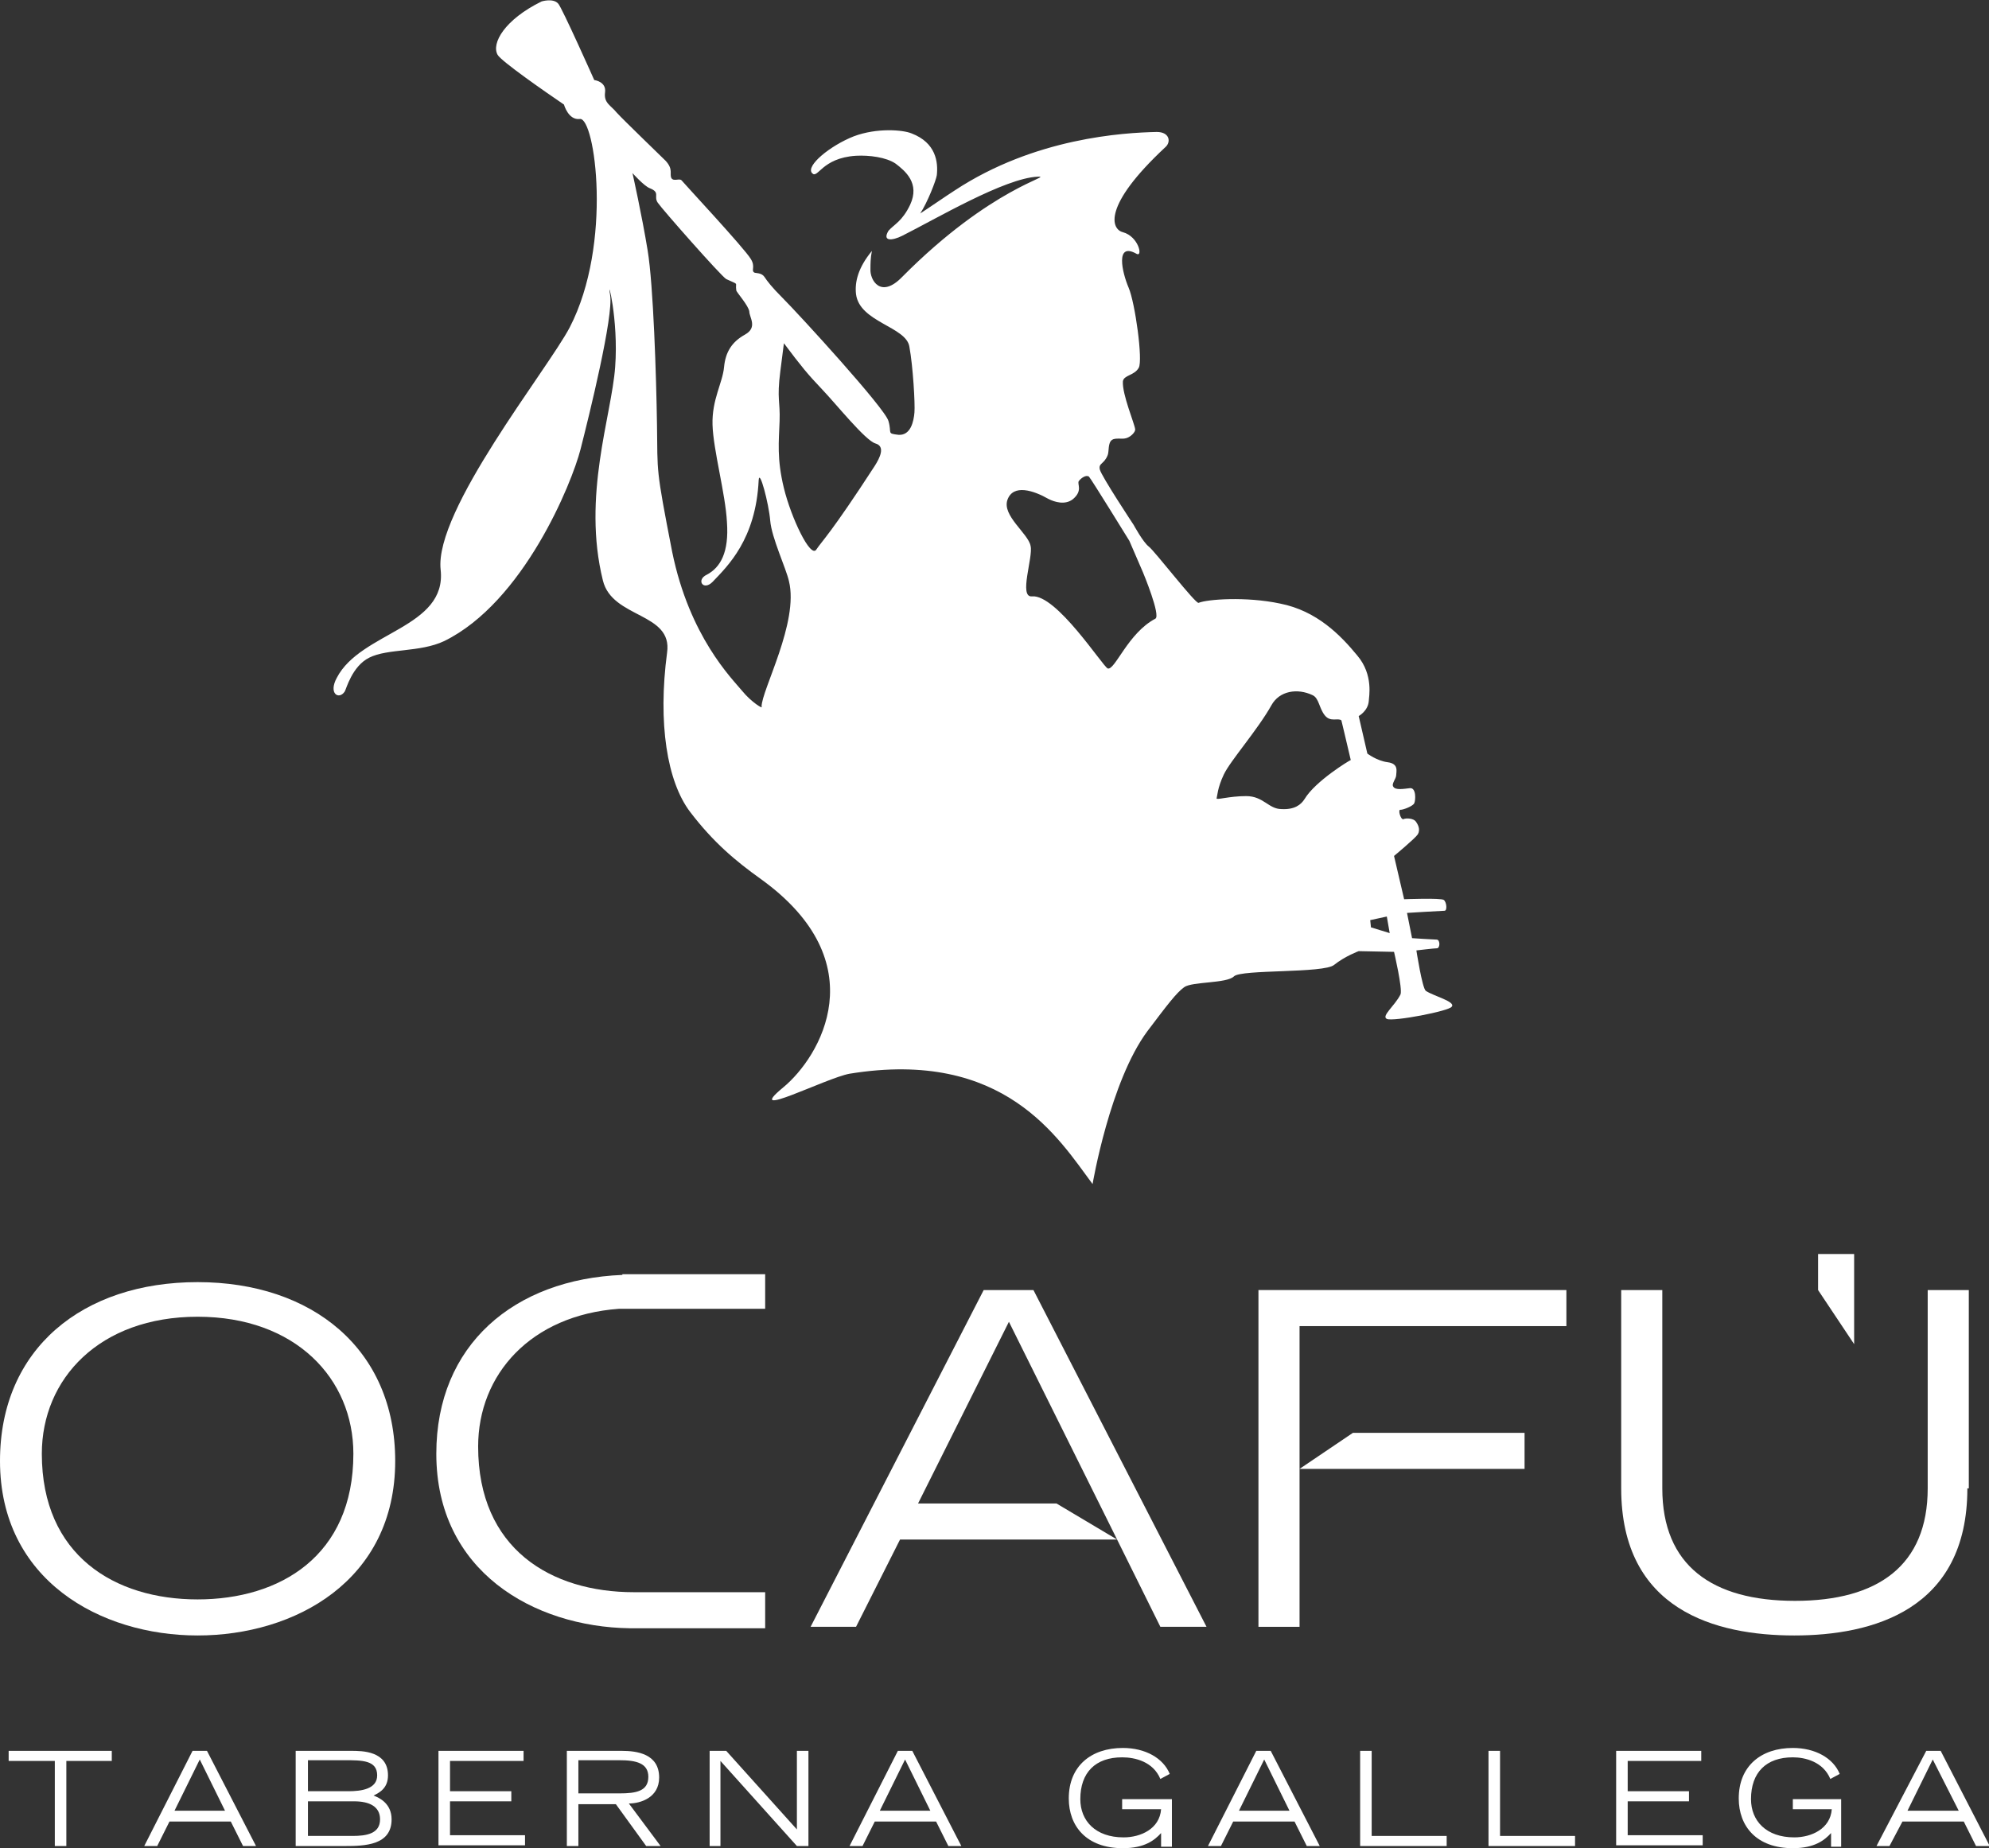
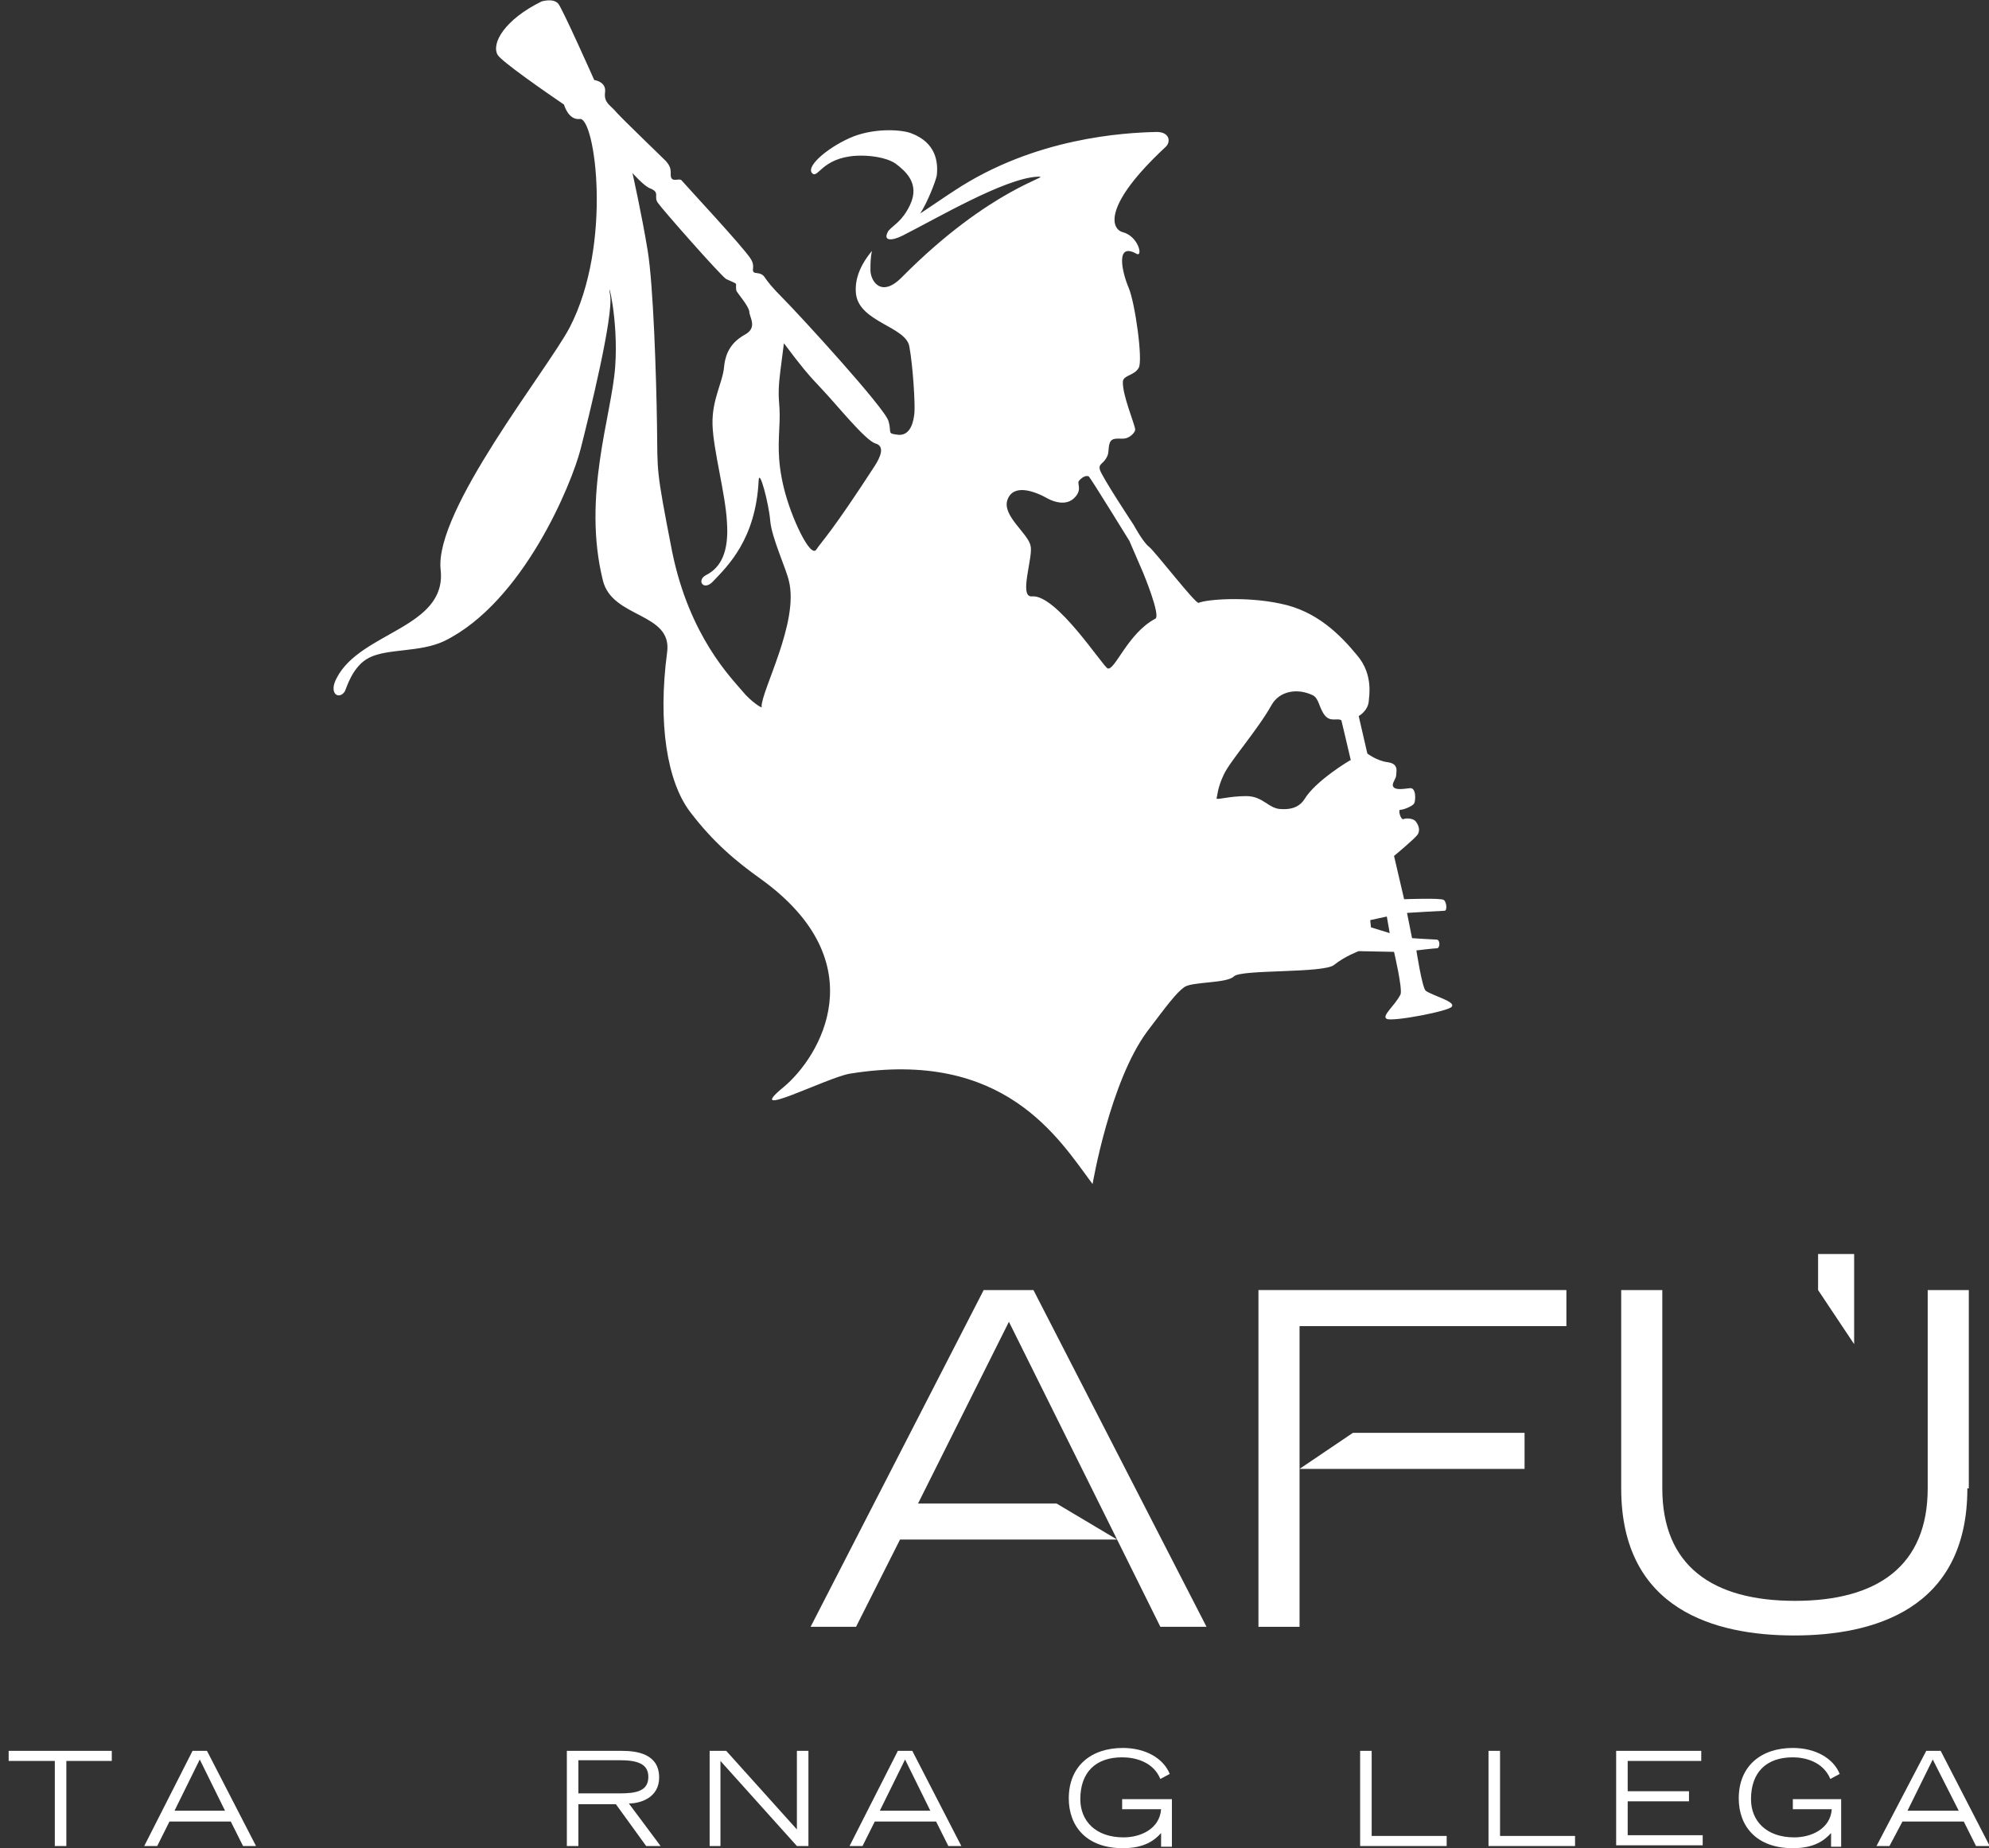
<svg xmlns="http://www.w3.org/2000/svg" id="Capa_1" x="0px" y="0px" viewBox="0 0 275.8 256.3" style="enable-background:new 0 0 275.8 256.3;" xml:space="preserve">
  <rect x="0" y="0" width="275.8" height="256.3" fill="#333333" stroke="none" />
  <style type="text/css">
	.st0{fill:#FFFFFF;}
</style>
  <g>
    <g>
      <path class="st0" d="M7.6,244.2H1.2v-1.4h14.3v1.4H9.2V256H7.6V244.2z" />
      <path class="st0" d="M26.7,242.8h2l6.8,13.2h-1.8l-1.7-3.4h-8.5l-1.7,3.4h-1.8L26.7,242.8z M31.2,251.1l-3.5-7.1l-3.5,7.1H31.2z" />
-       <path class="st0" d="M41.1,242.8h7.6c1.5,0,5.1,0,5.1,3.4c0,1.8-1.2,2.4-2,2.8c0.8,0.3,2.5,1.1,2.5,3.3c0,3.6-3.7,3.7-6.5,3.7    h-6.8V242.8z M42.7,248.4h5.6c1.8,0,4-0.3,4-2.2c0-2.1-2.1-2.1-4.5-2.1h-5.1V248.4z M42.7,254.6h6.2c1.9,0,3.8-0.3,3.8-2.3    c0-1.8-1.5-2.5-3.6-2.5h-6.4V254.6z" />
-       <path class="st0" d="M60.8,242.8h11.8v1.4H62.4v4.2h8.5v1.4h-8.5v4.7h10.4v1.4h-12V242.8z" />
      <path class="st0" d="M78.6,242.8h7.6c2.1,0,5.2,0.4,5.2,3.7c0,2.8-2.6,3.6-4.2,3.6l4.4,5.9h-2l-4.2-5.8h-5.2v5.8h-1.6V242.8z     M80.2,248.7h5.7c2.3,0,4-0.3,4-2.3c0-1.9-1.7-2.3-4-2.3h-5.7V248.7z" />
      <path class="st0" d="M98.4,242.8h2.3l9.8,10.9v-10.9h1.6V256h-1.6l-10.6-11.8V256h-1.5V242.8z" />
      <path class="st0" d="M124.5,242.8h2l6.8,13.2h-1.8l-1.7-3.4h-8.5l-1.7,3.4h-1.8L124.5,242.8z M129,251.1l-3.5-7.1l-3.5,7.1H129z" />
      <path class="st0" d="M162.5,249.6v6.5H161v-1.9c-0.9,1-2.3,2.1-5.3,2.1c-5.1,0-7.5-3.1-7.5-6.9c0-4.5,3.1-7,7.5-7    c3.1,0,5.6,1.4,6.5,3.6l-1.3,0.7c-1-2.4-3.5-3-5.3-3c-3.7,0-5.8,2.1-5.8,5.8c0,3,2.1,5.3,6,5.3c2.4,0,5-1.2,5.2-3.9h-5.4v-1.4    H162.5z" />
-       <path class="st0" d="M174.2,242.8h2L183,256h-1.8l-1.7-3.4H171l-1.7,3.4h-1.8L174.2,242.8z M178.8,251.1l-3.5-7.1l-3.5,7.1H178.8z    " />
      <path class="st0" d="M188.6,242.8h1.6v11.8h10.4v1.4h-12V242.8z" />
      <path class="st0" d="M206.4,242.8h1.6v11.8h10.4v1.4h-12V242.8z" />
      <path class="st0" d="M224.1,242.8h11.8v1.4h-10.2v4.2h8.5v1.4h-8.5v4.7h10.4v1.4h-12V242.8z" />
      <path class="st0" d="M255.3,249.6v6.5h-1.4v-1.9c-0.9,1-2.3,2.1-5.3,2.1c-5.1,0-7.5-3.1-7.5-6.9c0-4.5,3.1-7,7.5-7    c3.1,0,5.6,1.4,6.5,3.6l-1.3,0.7c-1-2.4-3.5-3-5.2-3c-3.7,0-5.8,2.1-5.8,5.8c0,3,2.1,5.3,6,5.3c2.4,0,5-1.2,5.2-3.9h-5.4v-1.4    H255.3z" />
      <path class="st0" d="M267.1,242.8h2l6.8,13.2H274l-1.7-3.4h-8.5L262,256h-1.8L267.1,242.8z M271.6,251.1L268,244l-3.5,7.1H271.6z" />
    </g>
    <g>
-       <path class="st0" d="M27.4,177.8c15.9,0,27.4,9.3,27.4,24.8c0,16.6-13.9,24.2-27.4,24.2c-13.5,0-27.4-7.7-27.4-24.2    C0,187,11.5,177.8,27.4,177.8z M27.4,221.8c11.4,0,21.6-6,21.6-20.2c0-10.4-8-19-21.6-19c-13.6,0-21.6,8.6-21.6,19    C5.8,215.7,15.9,221.8,27.4,221.8z" />
      <path class="st0" d="M272.8,206.4c0,16.9-13.2,20.4-24,20.4c-10.9,0-24-3.5-24-20.4v-27.5h5.7v27.5c0,10.7,6.9,15.6,18.4,15.6    c11.5,0,18.4-4.9,18.4-15.6v-27.5h5.7V206.4z" />
      <polygon class="st0" points="143.3,178.9 136.4,178.9 112.4,225.6 118.7,225.6 124.8,213.5 154.9,213.5 146.5,208.5 127.3,208.5     139.9,183.3 154.9,213.5 160.9,225.6 167.3,225.6   " />
      <polygon class="st0" points="211.4,198.7 187.6,198.7 180.2,203.7 211.4,203.7   " />
      <polygon class="st0" points="252.1,173.9 252.1,178.9 257.1,186.4 257.1,173.9   " />
      <polygon class="st0" points="217.2,178.9 174.5,178.9 174.5,225.6 180.2,225.6 180.2,203.7 180.2,183.9 217.2,183.9   " />
-       <path class="st0" d="M85.8,181.5h20.3v-4.8H87.9h0h-1.6c0,0,0,0,0,0.1c-15,0.6-25.8,9.7-25.8,24.8c0,16.3,13.5,24,26.8,24.2    c0,0,0,0,0,0h0.6h0h18.2v-5H87.9h0c-11.5,0-21.6-6-21.6-20.2C66.3,190.6,73.6,182.4,85.8,181.5z" />
    </g>
    <path class="st0" d="M197.7,137.4c-0.5-0.4-1.3-5.6-1.3-5.6s2.5-0.3,2.9-0.3c0.4-0.1,0.4-1.2-0.1-1.2c-0.4,0-3.4-0.2-3.4-0.2   l-0.7-3.5c0,0,4.8-0.3,5.2-0.3c0.4,0,0.3-1.2-0.1-1.5c-0.4-0.3-5.5-0.1-5.5-0.1l-1.4-6c0,0,2.9-2.4,3.3-3c0.4-0.7,0-1.4-0.3-1.8   c-0.3-0.4-1.3-0.5-1.7-0.3c-0.4,0.1-0.8-1.4-0.4-1.3c0.4,0,1.7-0.5,1.9-0.9c0.2-0.4,0.3-2.2-0.6-2.1c-0.9,0.1-2,0.3-2.3-0.2   c-0.3-0.4,0.4-1.1,0.4-1.6c0-0.5,0.4-1.6-1.2-1.8c-1.5-0.2-2.8-1.2-2.8-1.2l-1.2-5.2c0,0,1.3-0.7,1.4-2.1c0-0.5,0.7-3.6-1.6-6.3   c-2.3-2.8-5.6-6.2-10.7-7.2c-4.7-1-10.1-0.6-11.3-0.1c-0.4,0.2-6.1-7.2-6.9-7.8c-0.8-0.6-2.1-3-2.1-3s-4.5-6.8-4.7-7.7   c-0.2-0.9,0.6-0.7,1.1-2c0.2-0.5,0-1.7,0.6-2.1c0.4-0.3,1.4-0.1,1.8-0.2c0.7-0.1,1.5-0.9,1.4-1.3c-0.1-0.8-1.8-4.8-1.7-6.6   c0.1-0.9,1.6-0.8,2.2-1.9c0.6-1-0.5-9-1.4-11.1c-0.9-2.1-1.9-6.4,1.1-4.7c0.9,0.5,0.3-2.4-1.9-3c-1.6-0.4-2.9-3.6,5.9-11.8   c0.8-0.7,0.6-2.1-1.2-2.1c-4.6,0.1-16.9,0.8-28,8.1c-1.1,0.7-4,2.7-4.8,3.2c1-1.5,2.2-4.6,2.3-5.3c0.2-1.8-0.1-4.5-3.5-5.8   c-1.2-0.5-4.8-0.8-8,0.4c-3.3,1.3-6.7,4.1-5.8,5.1c0.8,0.9,1.3-2.1,6.1-2.4c1.8-0.1,4.2,0.2,5.5,1.1c1.3,1,3.4,2.7,2,5.7   c-1.1,2.3-2.2,2.7-3,3.6c-0.9,1.5,0.5,1.4,1.9,0.7c4.6-2.3,14.2-8,18.8-8.2c2.3-0.1-6.4,1.4-18.8,13.9c-3,3.1-4.5,0.4-4.4-1.1   c0-0.7,0-1.5,0.2-2.5c-1.9,2.3-2.4,4.3-2.2,6c0.5,3.9,7,4.5,7.4,7.3c0.5,2.7,0.8,7.9,0.7,9.1c-0.1,1.2-0.5,3.2-2.2,3.1   c-1.7-0.2-0.9-0.2-1.4-1.9c-0.4-1.7-12.4-14.8-14.7-17.1c-1.5-1.5-2.1-2.3-2.5-2.9c-0.4-0.6-1.2-0.5-1.4-0.6   c-0.5-0.3,0.2-0.8-0.5-1.9c-0.9-1.5-9.2-10.4-9.6-10.9c-0.3-0.3-1.1,0.2-1.4-0.3c-0.3-0.6,0.3-1.2-0.8-2.4   c-0.7-0.7-5.9-5.7-6.8-6.7c-0.8-1-1.8-1.3-1.6-2.8c0.2-1.5-1.5-1.7-1.5-1.7S77.9,1,77.4,0.5c-0.7-0.8-2.3-0.3-2.3-0.3   c-5.1,2.5-7,5.8-6.1,7.4c0.5,0.9,6.7,5.2,9.2,6.9c0,0,0.6,2.2,2.2,2c2.1-0.3,4.6,17.3-1.4,28.9c-3.1,5.9-18.8,25.4-17.9,33.6   C62,87.1,50,87.6,46.7,94c-1.2,2.2,0.3,3.1,1.1,1.9c0.2-0.3,1-3.5,3.4-4.7c2.6-1.3,7-0.7,10.4-2.3c11-5.4,17.7-21.9,18.9-26.6   c1.2-4.7,4.6-18.5,4.1-21.4c-0.5-2.9,1.2,3.3,0.7,10c-0.5,6.8-4.6,17.9-1.7,29.6c1.3,5.3,9.7,4.4,8.9,10c-1.3,9.8,0,17.9,3.2,22.1   c3.2,4.2,6.3,6.8,9.8,9.3c16.1,11.6,8.2,24.7,3.1,28.9c-5.7,4.7,5.9-1.3,9.2-1.9c21.5-3.5,29,9,33.7,15.3c0,0,2.4-14.2,7.6-21.2   c2.8-3.7,4-5.3,5.1-6.1c1.1-0.8,5.9-0.5,6.9-1.5c1-1,12.5-0.4,13.9-1.6c1.5-1.2,3.4-1.9,3.4-1.9l4.9,0.1c0,0,1.2,5.1,0.9,5.9   c-0.8,1.6-2.7,3-1.9,3.4c0.9,0.4,8.7-1.1,9-1.7C201.9,138.9,198.7,138.1,197.7,137.4z M139.7,69.3c0.8-2.2,3.6-1.3,5.7-0.1   c0.8,0.4,2.3,0.9,3.4,0c1.4-1.2,0.5-2.1,0.8-2.5c0.3-0.4,1-0.9,1.4-0.6c0.3,0.3,5.6,8.9,5.6,8.9l1.9,4.4c0,0,2.5,6,1.7,6.4   c-3.8,2-5.6,7.2-6.6,6.9c-0.7-0.3-7.1-10.3-10.5-10c-1.9,0.2,0.2-5.5-0.2-7C142.6,74,138.9,71.5,139.7,69.3z M108.2,51.5   c0.5-3.9,0.5-3.9,0.5-3.9c2.4,3.2,3.3,4.3,5.3,6.4c2,2.1,6,7.1,7.4,7.5c1.4,0.4,0.6,2-0.1,3.1c-6.1,9.4-7.3,10.4-8.1,11.6   c-0.8,1.3-3.5-4.4-4.5-8.5c-1-4.1-0.7-6.5-0.6-9.3C108.2,55.6,107.7,55.4,108.2,51.5z M102.9,95.8c-1.4-1.7-7.3-7.5-9.7-19.3   c-2.3-11.8-2-10.8-2.1-17.6c-0.1-6.7-0.5-19.4-1.3-24.2C89,29.8,87.7,24,87.7,24s1.6,1.8,2.4,2.1c1.5,0.6,0.5,1.1,1.1,2   c0.6,0.9,8.8,10.2,9.5,10.6c1.9,0.9,1.2,0.3,1.4,1.6c0.1,0.3,1.7,2.1,1.8,2.9c0,0.8,1.2,2.2-0.6,3.2c-1.8,1-2.7,2.4-2.9,4.5   c-0.2,2.2-1.7,4.5-1.6,8c0.1,3.5,1.8,9.6,2,13.5c0.3,4.2-0.9,6.3-2.8,7.3c-1.5,0.7-0.5,2.3,0.8,1c2.1-2.2,6-5.9,6.4-14.1   c0.1-1.7,1.4,3.2,1.6,5.6c0.2,2.4,2.2,6.6,2.6,8.4c1.4,5.7-3.8,15.1-3.8,17.4C105.9,98.4,104.2,97.4,102.9,95.8z M180.9,110.8   c-0.5,0.8-1.4,1.5-3.2,1.4c-1.8,0-2.5-1.8-4.9-1.8c-2.4,0-4.2,0.6-4.1,0.3c0.1-0.3,0.1-1.4,1-3.3c0.9-1.9,4.7-6.2,6.6-9.6   c1.1-2,3.6-2.4,5.7-1.4c0.9,0.4,0.9,1.8,1.7,2.8c0.8,1,1.8,0.3,2.3,0.7c0,0,0.7,2.9,1.3,5.5C187.2,105.4,182.4,108.3,180.9,110.8z    M190.1,128.6l-0.1-1l2.3-0.5l0.4,2.3L190.1,128.6z" />
  </g>
</svg>